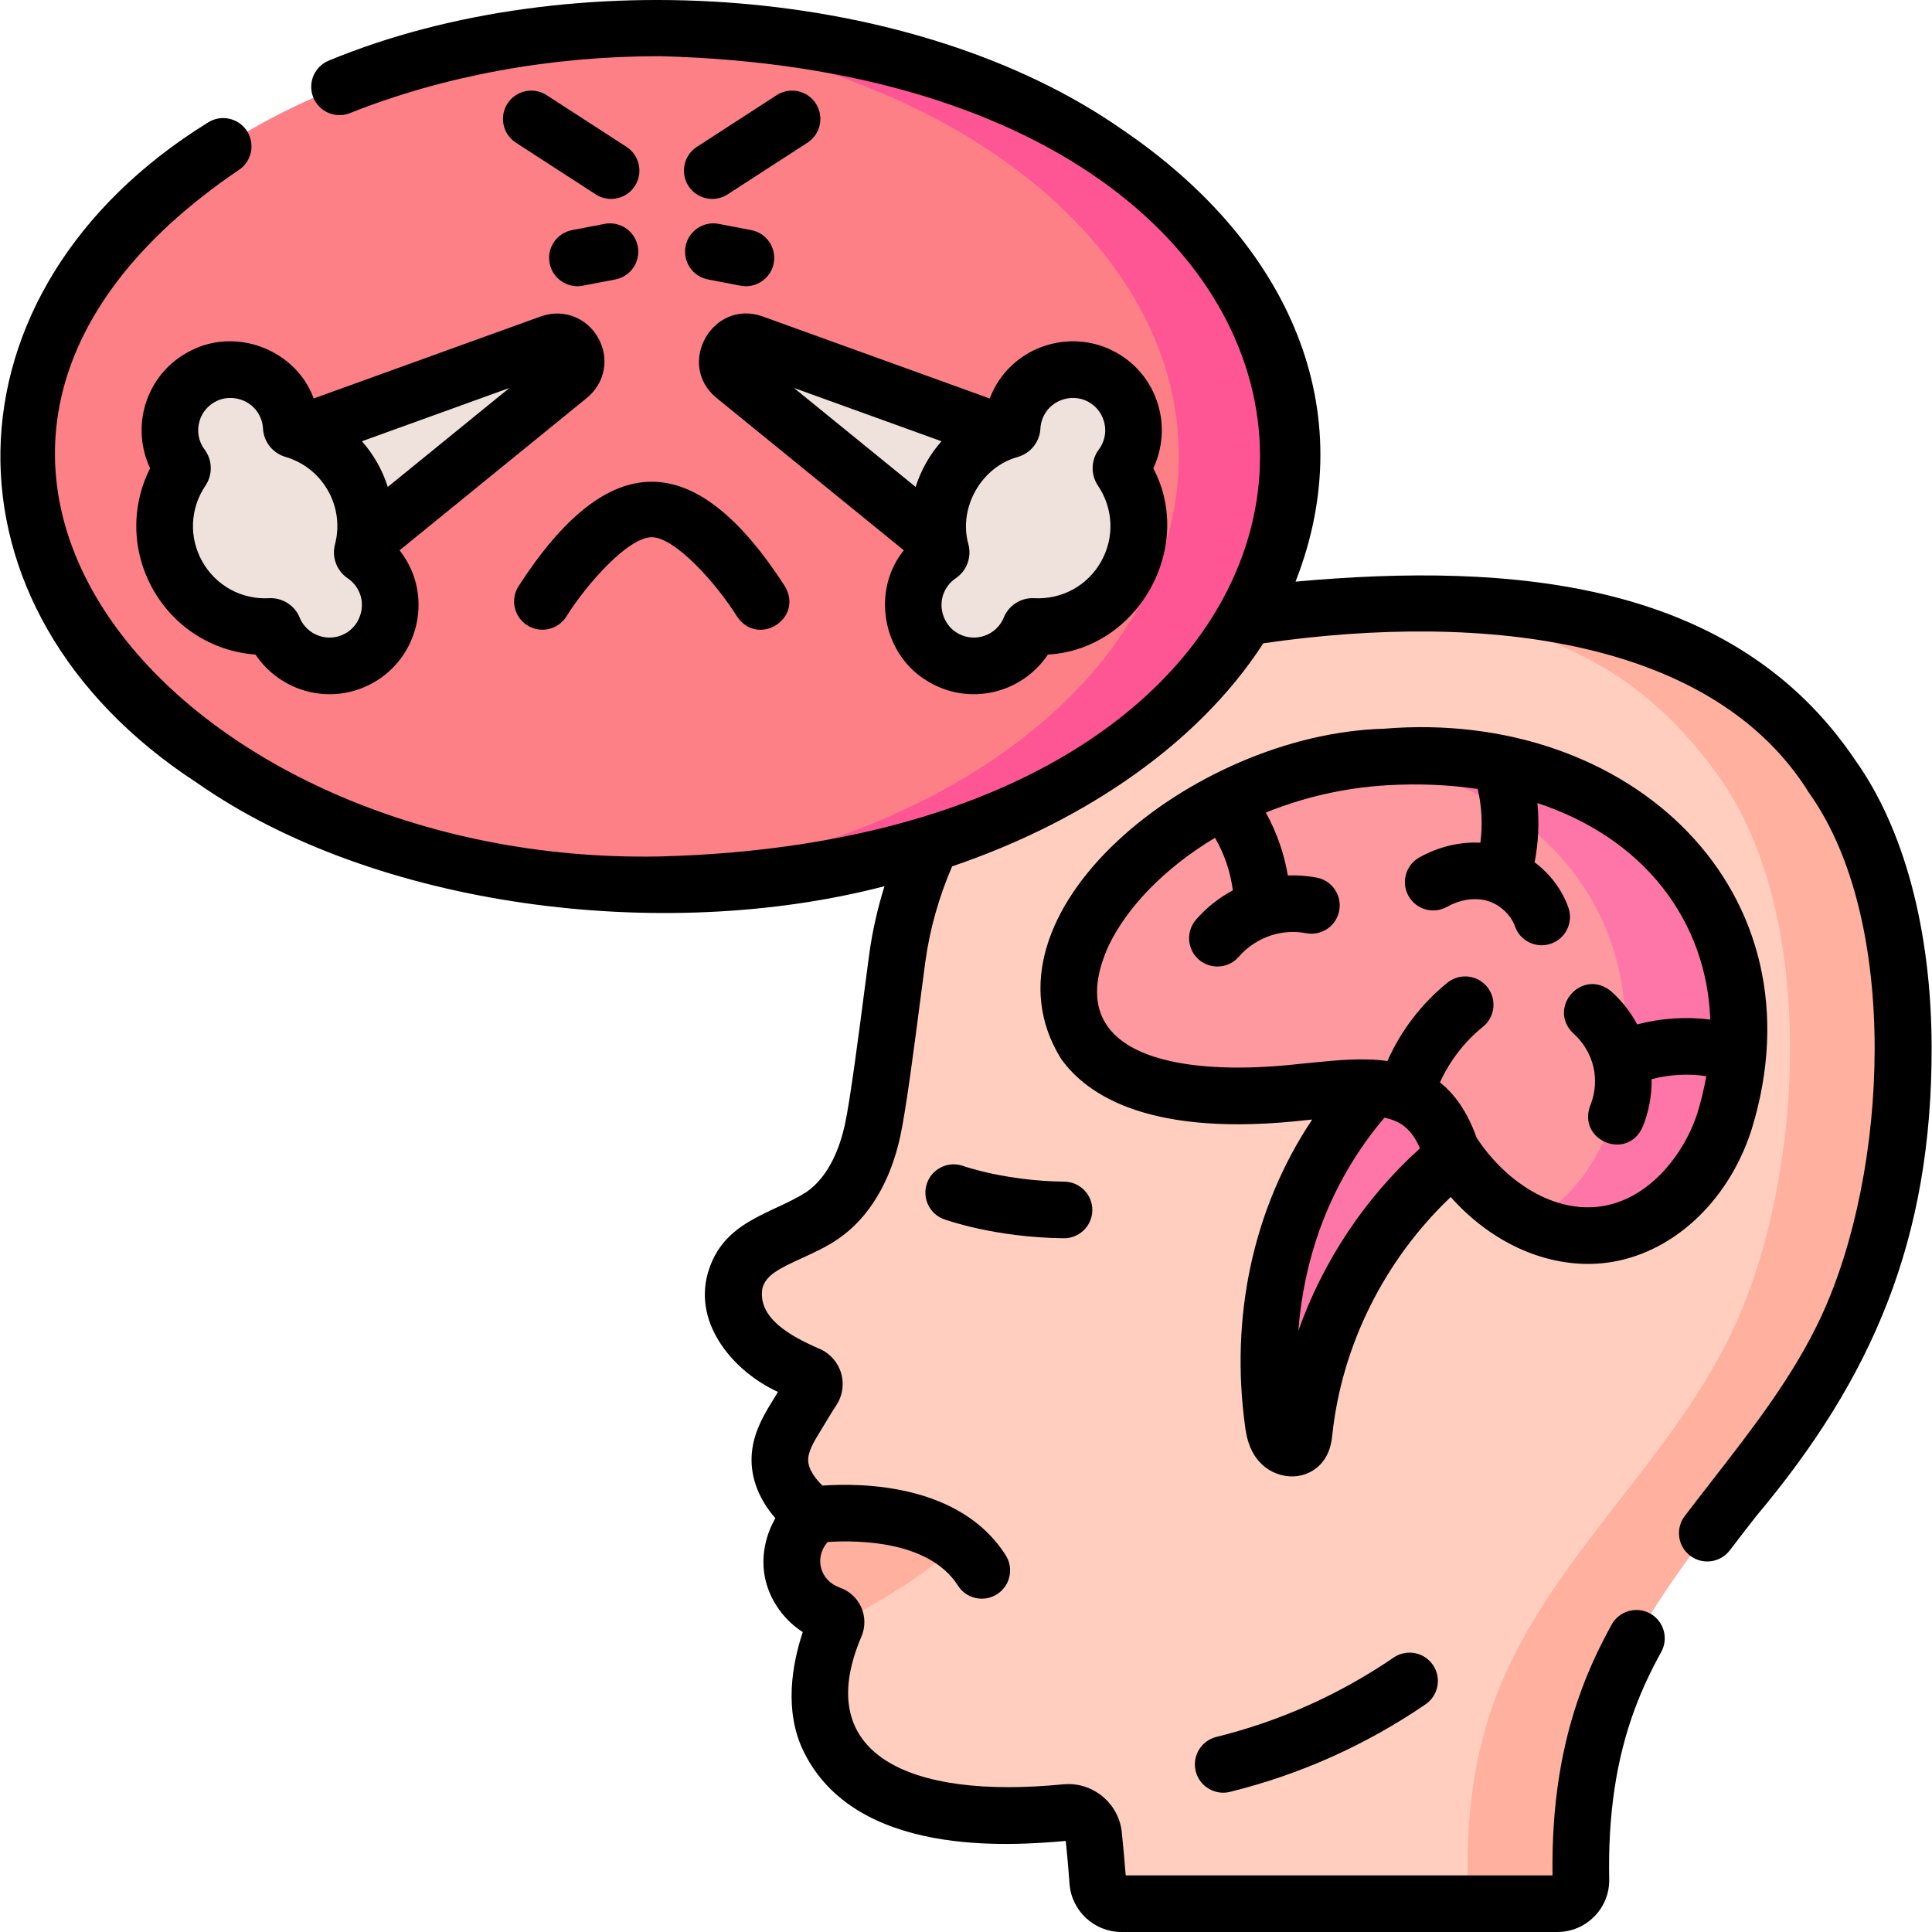
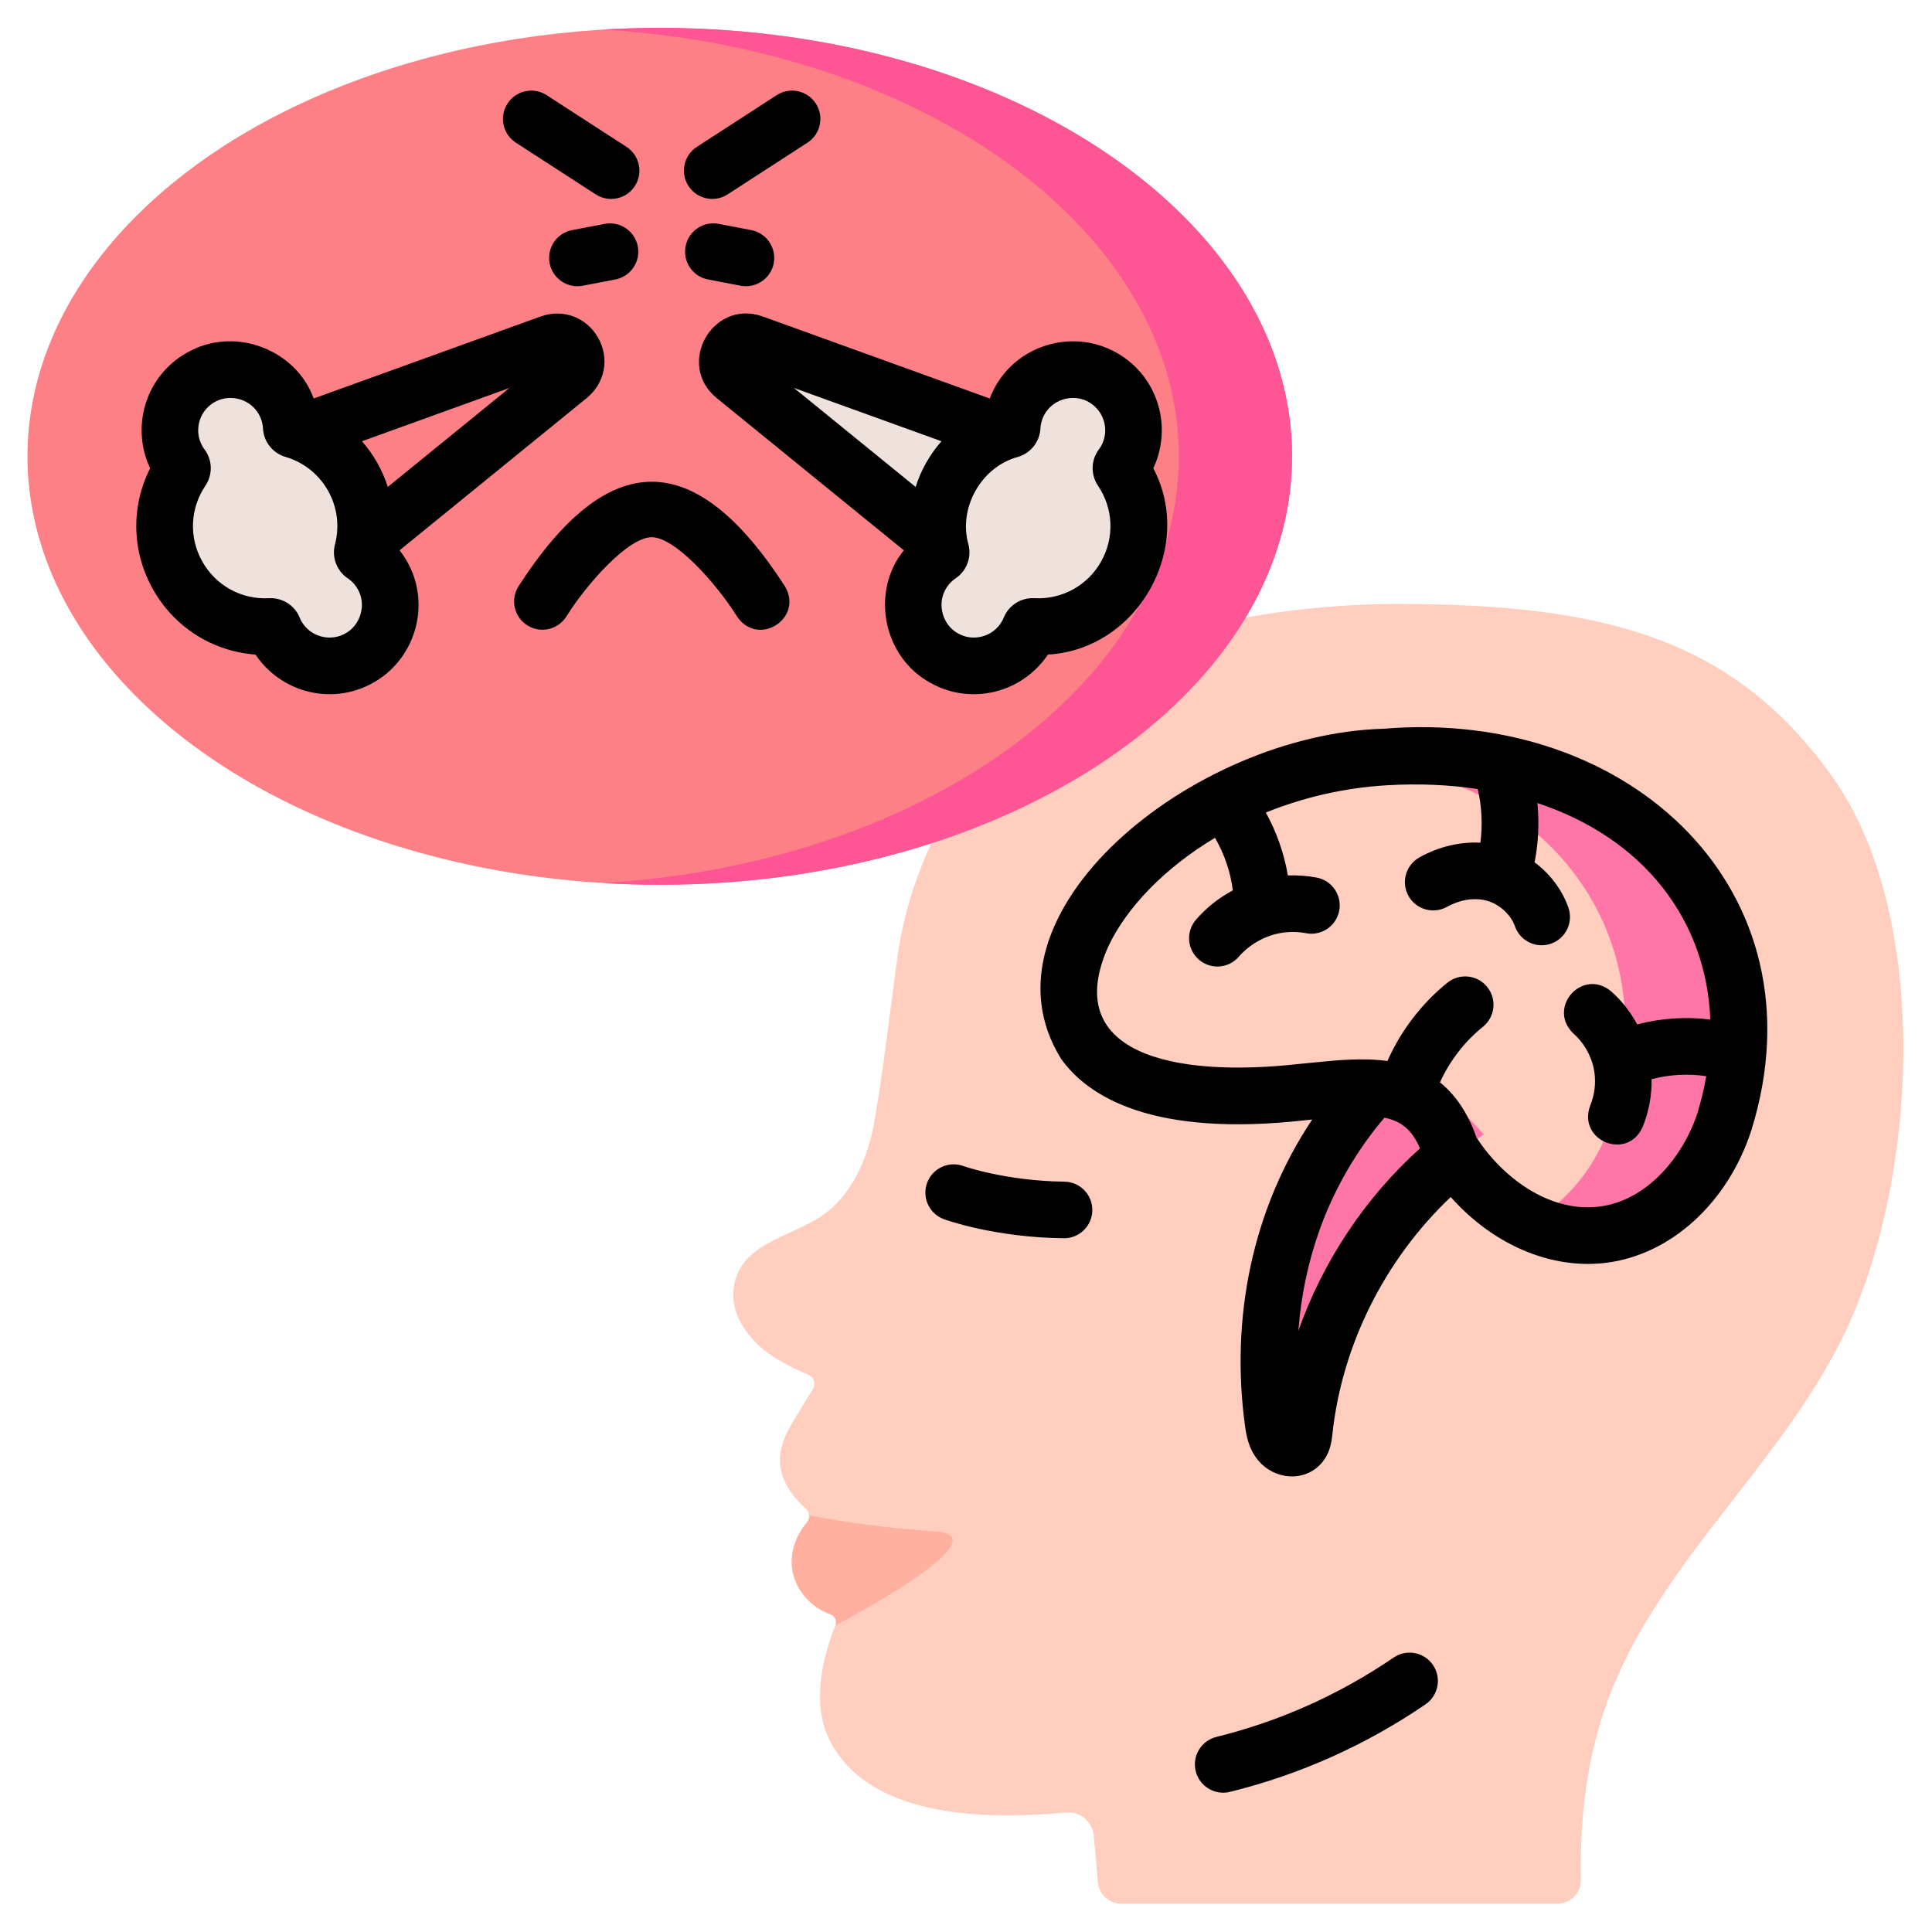
<svg xmlns="http://www.w3.org/2000/svg" id="Layer_1" height="512" viewBox="0 0 511.881 511.881" width="512">
  <g>
    <path d="m485.45 205.78c-26.099-36.576-60.12-45.757-115.26-45.757-28.385 0-66.615 5.773-89.653 22.414s-38.87 42.993-42.78 71.208c-1.216 8.77-4.685 37.426-6.607 46.068s-5.965 17.259-13.225 22.29c-8.165 5.658-20.363 7.052-23.163 17.33-1.044 3.834-.332 7.938 1.641 11.387 3.99 6.973 10.792 10.536 17.753 13.536 1.521.656 2.087 2.532 1.174 3.915-1.618 2.45-3.143 5.119-4.612 7.487-2.017 3.25-3.925 6.763-4.088 10.588-.224 5.255 2.899 10 6.913 13.527 1.085.953 1.148 2.586.201 3.676-3.232 3.721-4.792 9.018-3.553 13.759 1.264 4.836 5.119 8.865 9.81 10.492 1.232.428 1.84 1.742 1.343 2.948-2.246 5.45-6.931 19.319-1.718 30.041 10.863 22.344 45.029 21.114 62.865 19.528 3.641-.324 6.875 2.33 7.261 5.978.436 4.114.8 8.249 1.105 12.396.24 3.267 2.966 5.791 6.242 5.791h115.495c3.491 0 6.333-2.854 6.263-6.344-.329-16.326 1.531-32.422 7.223-47.786 13.586-36.671 46.751-62.807 63.237-98.261 18.956-40.768 22.232-109.636-3.867-146.211z" fill="#ffcebf" />
    <path d="m221.34 430.653c.5-1.21-.11-2.53-1.34-2.96-4.69-1.62-8.54-5.65-9.81-10.49-1.24-4.74.32-10.03 3.55-13.75.49-.56.71-1.27.66-1.96 0 0 14.25 3 33.33 4.24 19.08 1.23-26.39 24.92-26.39 24.92z" fill="#ffb09e" />
-     <path d="m485.45 205.78c-26.099-36.576-60.12-45.757-115.26-45.757-4.015 0-8.231.12-12.569.366 45.083 1.994 74.6 12.838 97.829 45.391 26.099 36.576 22.823 105.443 3.867 146.21-16.486 35.454-49.651 61.59-63.237 98.261-6.428 17.351-7.969 35.635-6.989 54.13h23.504c3.491 0 6.333-2.854 6.263-6.344-.329-16.326 1.531-32.422 7.223-47.786 13.586-36.671 46.751-62.807 63.237-98.261 18.955-40.767 22.231-109.635-3.868-146.21z" fill="#ffb09e" />
    <path d="m373.382 279.194c-14.043 11.468-24.666 26.968-30.786 44.035s-7.777 35.647-5.292 53.607c.263 1.9.618 3.9 1.864 5.359s3.685 2.069 5.091.764c.969-.899 1.144-2.341 1.284-3.655 3.358-31.49 21.264-61.13 47.576-78.753z" fill="#fe76a8" />
-     <path d="m345.4 289.307c-106.713 12.21-60.819-83.887 21.619-88.739 68.176-4.012 106.336 43.002 89.829 96.708-4.793 14.7-16.884 27.961-32.23 29.859-16.417 2.024-31.855-8.932-40.231-22.506-6.622-19.929-21.797-16.929-38.987-15.322z" fill="#fe99a0" />
    <g>
      <path d="m367.019 200.568c-2.394.141-4.754.366-7.084.656 53.527 6.571 81.464 48.707 66.913 96.052-3.608 11.066-11.352 21.314-21.507 26.516 5.982 2.819 12.546 4.173 19.276 3.344 15.347-1.898 27.437-15.159 32.23-29.859 16.508-53.707-21.652-100.721-89.828-96.709z" fill="#fe76a8" />
    </g>
    <ellipse cx="174.803" cy="120.9" fill="#fd8087" rx="167.524" ry="113.519" />
    <path d="m174.803 7.381c-5.057 0-10.057.161-15 .458 85.491 5.142 152.524 53.793 152.524 113.061s-67.032 107.919-152.524 113.061c4.943.297 9.943.458 15 .458 92.521 0 167.524-50.824 167.524-113.519s-75.003-113.519-167.524-113.519z" fill="#fe5694" />
    <g fill="#efe2dd">
-       <path d="m85.561 152.658-6.486-8.237c-3.614-4.589-6.507-9.702-8.579-15.164l-3.719-9.802 79.012-28.548c5.388-1.947 9.384 5.116 4.94 8.731z" />
      <path d="m101.996 153.754c-1.293-2.862-3.286-5.139-5.667-6.747-.281-.19-.411-.527-.325-.855 1.698-6.469.977-13.579-2.576-19.859-3.553-6.281-9.276-10.56-15.695-12.437-.325-.095-.547-.38-.565-.719-.152-2.869-1.078-5.75-2.864-8.333-4.49-6.49-13.284-8.735-20.349-5.22-8.323 4.142-11.375 14.349-6.857 22.335.329.581.697 1.125 1.088 1.645.205.273.215.638.024.92-5.474 8.105-6.262 18.932-1.119 28.022s14.829 13.992 24.595 13.475c.341-.018.648.179.776.495.244.603.521 1.198.85 1.78 4.518 7.986 14.839 10.628 22.676 5.628 6.654-4.245 9.258-12.939 6.008-20.13z" />
      <path d="m259.776 152.658 6.486-8.237c3.614-4.589 6.507-9.702 8.579-15.164l3.719-9.802-79.012-28.548c-5.388-1.947-9.384 5.116-4.94 8.731z" />
      <path d="m243.34 153.754c1.293-2.862 3.286-5.139 5.667-6.747.281-.19.411-.527.325-.855-1.698-6.469-.977-13.579 2.576-19.859 3.553-6.281 9.276-10.56 15.695-12.437.325-.095.547-.38.565-.719.152-2.869 1.078-5.75 2.864-8.333 4.49-6.49 13.284-8.735 20.349-5.22 8.323 4.142 11.375 14.349 6.857 22.335-.329.581-.697 1.125-1.088 1.645-.205.273-.215.638-.024.92 5.474 8.105 6.262 18.932 1.119 28.022s-14.829 13.992-24.595 13.475c-.341-.018-.648.179-.776.495-.244.603-.521 1.198-.85 1.78-4.518 7.986-14.839 10.628-22.676 5.628-6.653-4.245-9.258-12.939-6.008-20.13z" />
    </g>
    <g>
      <path d="m137.346 155.378c-2.19 3.513-1.119 8.133 2.392 10.326s8.136 1.125 10.333-2.384c5.507-8.798 16.425-20.986 22.597-20.986 6.173 0 17.09 12.188 22.594 20.98 5.535 8.268 17.708.607 12.729-7.936-23.925-37.069-46.82-36.907-70.645 0z" />
      <path d="m165.99 38.912-21.153-13.7c-3.476-2.252-8.12-1.259-10.372 2.218s-1.259 8.121 2.218 10.372l21.153 13.7c3.427 2.234 8.106 1.287 10.372-2.218 2.252-3.477 1.259-8.121-2.218-10.372z" />
      <path d="m205.78 25.212-21.153 13.7c-3.477 2.251-4.47 6.896-2.218 10.372 2.266 3.505 6.945 4.451 10.372 2.218l21.153-13.7c3.477-2.251 4.47-6.896 2.218-10.372-2.25-3.477-6.895-4.469-10.372-2.218z" />
      <path d="m168.979 65.267c-.78-4.068-4.711-6.731-8.778-5.954l-8.627 1.654c-4.068.78-6.733 4.709-5.954 8.778.761 4.093 4.809 6.746 8.778 5.954l8.627-1.654c4.068-.78 6.734-4.71 5.954-8.778z" />
      <path d="m196.219 75.699c3.968.793 8.016-1.861 8.778-5.954.78-4.068-1.886-7.998-5.954-8.778l-8.627-1.654c-4.069-.783-7.998 1.886-8.778 5.954s1.886 7.998 5.954 8.778z" />
      <path d="m50.613 92.869c-5.867 2.92-10.153 7.97-12.067 14.221-1.716 5.607-1.261 11.701 1.226 16.98-5.113 10.116-4.898 22.073.791 32.13s15.827 16.4 27.132 17.228c3.243 4.85 8.232 8.379 13.923 9.796 6.29 1.573 12.87.521 18.405-3.018 9.804-6.256 13.591-18.957 8.807-29.542-.791-1.749-1.796-3.371-2.961-4.861l49.592-40.348c4.855-3.95 6.094-10.514 3.011-15.962-3.082-5.448-9.344-7.768-15.233-5.641l-60.127 21.725c-4.653-12.821-20.359-18.922-32.499-12.708zm52.126 36.144c-1.378-4.408-3.779-8.651-6.847-12.103l39.079-14.12zm-34.604-19.942c.939 1.357 1.458 2.858 1.542 4.455.183 3.514 2.572 6.54 5.95 7.528 4.806 1.405 8.809 4.577 11.272 8.932 2.464 4.355 3.121 9.42 1.849 14.266-.89 3.398.47 7.003 3.384 8.971 1.331.898 2.35 2.116 3.029 3.62 1.706 3.774.297 8.483-3.207 10.719-2.02 1.289-4.403 1.682-6.712 1.107-2.312-.575-4.23-2.033-5.402-4.106-.144-.255-.283-.549-.426-.901-1.322-3.283-4.62-5.361-8.124-5.169-7.305.394-14.075-3.322-17.671-9.678s-3.287-14.07.806-20.132c1.98-2.932 1.881-6.801-.245-9.626-1.639-2.184-2.082-4.98-1.291-7.575.697-2.275 2.262-4.116 4.407-5.183 3.721-1.852 8.483-.634 10.839 2.772z" />
      <path d="m306.79 107.091c-1.914-6.251-6.199-11.301-12.066-14.221-10.415-5.183-23.25-1.887-29.858 7.667-1.092 1.578-1.964 3.276-2.641 5.042l-60.128-21.725c-13.285-4.766-23.145 12.678-12.222 21.603l49.592 40.347c-8.593 10.594-5.734 27.196 5.847 34.403 5.535 3.538 12.115 4.59 18.405 3.017 5.691-1.417 10.68-4.947 13.923-9.796 23.783-1.335 39.028-28.291 27.923-49.358 2.486-5.277 2.942-11.371 1.225-16.979zm-57.345 9.819c-3.068 3.452-5.469 7.695-6.847 12.103l-32.231-26.223zm42.273 31.904c-3.596 6.357-10.369 10.059-17.67 9.679-3.529-.206-6.797 1.89-8.125 5.169-.143.351-.282.646-.426.901-1.172 2.072-3.09 3.53-5.402 4.105-2.309.575-4.693.182-6.712-1.106-3.504-2.236-4.913-6.945-3.207-10.719.68-1.504 1.699-2.722 3.035-3.624 2.91-1.968 4.267-5.572 3.377-8.971-2.75-9.701 3.391-20.556 13.125-23.195 3.375-.988 5.765-4.013 5.947-7.52.084-1.604.604-3.105 1.542-4.462 2.357-3.406 7.119-4.624 10.839-2.771 2.145 1.067 3.71 2.908 4.406 5.183.698 2.278.436 4.673-.737 6.746-.144.254-.325.525-.551.827-2.128 2.827-2.228 6.696-.248 9.628 4.094 6.06 4.403 13.774.807 20.13z" />
-       <path d="m491.556 201.423c-32.055-47.66-90.893-52.507-148.303-47.321 17.809-45.399-1.508-89.558-45.784-119.681-54.828-38.404-146.292-44.876-210.293-18.389-3.848 1.534-5.723 5.897-4.188 9.745s5.898 5.724 9.745 4.188c24.742-9.867 53.121-15.083 82.071-15.083 212.046 5.462 212.061 206.574-.002 212.039-127.552 2.464-221.808-107.114-111.596-181.84 3.477-2.248 4.472-6.892 2.222-10.369-2.25-3.478-6.893-4.471-10.371-2.223-71.913 44.508-73.628 128.845-2.916 174.891 47.043 32.974 123.161 42.818 182.203 27.416-1.827 5.849-3.183 11.804-4.017 17.819-.291 2.098-.71 5.327-1.206 9.147-1.459 11.243-3.901 30.062-5.294 36.321-1.284 5.772-4.091 13.537-10.175 17.753-9.418 5.988-22.133 7.556-26.127 21.524-3.835 13.726 7.113 26.178 18.586 31.43-.074.122-.147.244-.22.365-.523.871-1.039 1.728-1.547 2.546-2.566 4.136-4.974 8.722-5.208 14.222-.243 5.693 1.97 11.368 6.296 16.323-2.984 5.174-3.947 11.314-2.498 16.856 1.429 5.467 5 10.248 9.757 13.314-2.791 8.432-5.044 20.787.188 31.55 13.714 28.209 54.829 25.084 69.494 23.788.38 3.667.717 7.492 1.002 11.383.524 7.145 6.552 12.742 13.722 12.742h115.496c3.735 0 7.231-1.469 9.845-4.136 2.6-2.653 3.991-6.154 3.916-9.859-.344-17.099 1.866-31.828 6.757-45.03 1.853-5 4.15-9.959 7.025-15.164 2.003-3.626.688-8.189-2.938-10.192-3.625-2.001-8.188-.687-10.191 2.938-3.241 5.868-5.846 11.496-7.961 17.207-5.429 14.653-7.955 30.77-7.711 49.236h-113.085c-.299-3.925-.648-7.78-1.04-11.477-.812-7.662-7.71-13.336-15.384-12.658-41.505 4.105-66.884-8.206-53.548-39.24 1.017-2.468.977-5.271-.112-7.69-1.092-2.426-3.171-4.322-5.707-5.202-5.112-1.813-6.87-7.772-3.197-12.061 8.067-.521 26.963-.355 34.533 11.546 2.237 3.524 6.91 4.507 10.354 2.303 3.495-2.223 4.526-6.858 2.303-10.354-11.988-18.846-37.916-19.175-48.54-18.442-1.512-1.443-3.911-4.197-3.789-7.042.087-2.047 1.478-4.551 2.967-6.952.543-.876 1.094-1.792 1.654-2.723.93-1.546 1.892-3.145 2.844-4.586 1.66-2.514 2.117-5.613 1.255-8.503-.864-2.893-2.948-5.237-5.72-6.432-7.788-3.371-16.464-8.186-15.126-16.064.943-3.462 4.425-5.198 10.497-7.969 3.228-1.473 6.565-2.996 9.701-5.168 7.972-5.525 13.6-14.801 16.274-26.826 1.539-6.917 3.844-24.679 5.527-37.648.489-3.766.902-6.949 1.189-9.018 1.187-8.567 3.578-17.009 7.082-25.128 16.491-5.609 31.743-13.048 45.2-22.167 15.898-10.773 28.43-23.284 37.244-36.939 59.713-8.636 119.654-.649 144.633 39.696 24.142 33.832 21.048 100.245 3.172 138.69-7.272 15.638-17.891 29.301-29.133 43.765-2.349 3.021-4.696 6.042-7.009 9.079-2.51 3.295-1.874 8.001 1.421 10.511 3.266 2.496 7.987 1.893 10.511-1.421 2.285-2.999 4.602-5.98 6.921-8.963 30.859-36.721 46.705-73.427 46.553-124.505-.085-30.765-7.267-57.709-20.224-75.868z" />
      <path d="m384.37 317.147c9.928 11.198 23.177 17.726 36.361 17.725 1.605 0 3.21-.097 4.808-.294 17.113-2.116 32.202-15.845 38.44-34.977.013-.041.026-.081.039-.122 19.666-63.298-32.016-111.889-97.439-106.398-50.702 1.392-109.222 49.14-85.454 87.441 7.115 9.985 24.172 20.906 65.052 16.245.499-.047.989-.097 1.485-.145-15.85 23.75-21.715 52.553-17.787 81.241.288 2.084.824 5.963 3.59 9.203 2.064 2.417 5.06 3.908 8.219 4.091 2.845.173 5.629-.788 7.677-2.701 3.051-2.831 3.449-6.563 3.64-8.357 2.528-23.707 13.873-46.351 31.369-62.952zm-39.669-35.307c-.051.005-.103.01-.154.016-34.278 3.896-63.668-2.996-50.798-31.326 4.828-10.085 14.741-20.524 28.166-28.554 2.474 4.265 4.104 9.039 4.724 13.928-3.683 1.958-7.008 4.583-9.764 7.769-2.709 3.133-2.366 7.869.767 10.579 3.119 2.7 7.86 2.376 10.579-.767 2.803-3.241 6.83-5.528 11.048-6.276 2.233-.397 4.525-.38 6.812.048 4.072.758 7.989-1.923 8.75-5.995s-1.923-7.989-5.995-8.75c-2.538-.474-5.088-.662-7.622-.563-.985-5.825-2.971-11.498-5.836-16.664 9.64-3.905 20.453-6.544 32.079-7.229 8.413-.495 16.475-.143 24.066.991 1.085 4.634 1.321 9.5.702 14.222-5.447-.278-11.052 1.055-16.15 3.896-3.618 2.017-4.917 6.584-2.9 10.203 2.017 3.618 6.584 4.916 10.203 2.9 3.254-1.814 6.782-2.448 9.935-1.786 3.578.75 6.899 3.609 8.076 6.951 1.085 3.083 3.981 5.012 7.074 5.011.826 0 1.667-.138 2.491-.428 3.907-1.375 5.959-5.658 4.583-9.565-1.677-4.763-4.877-8.941-8.946-11.986 1.014-5.188 1.26-10.472.746-15.694 13.703 4.541 25.105 12.12 33.142 22.354 7.908 10.071 12.172 22.046 12.661 34.998-6.453-.812-13.079-.368-19.365 1.29-1.776-3.301-4.116-6.298-6.904-8.767-7.661-6.327-17.148 4.395-9.945 11.229 2.973 2.634 4.987 6.4 5.526 10.335.399 2.917.01 5.931-1.127 8.719-3.461 9.257 9.827 14.755 13.889 5.666 1.649-4.043 2.446-8.359 2.376-12.665 4.703-1.248 9.674-1.525 14.486-.801-.572 3.261-1.361 6.558-2.379 9.879-3.654 11.147-13.101 23.087-25.999 24.682-13.322 1.64-25.806-7.913-32.502-18.32-2.407-6.811-5.76-11.458-9.682-14.603 2.577-5.664 6.519-10.806 11.388-14.726 3.227-2.597 3.736-7.318 1.139-10.545-2.597-3.226-7.317-3.737-10.545-1.139-6.832 5.5-12.36 12.754-15.898 20.754-6.471-.899-13.287-.224-19.504.396-1.12.113-2.251.226-3.393.333zm-.701 70.745c.701-9.249 2.596-18.292 5.655-26.824 3.879-10.817 9.805-21.019 17.148-29.625 4.53.908 7.314 3.269 9.422 8.116-14.616 13.176-25.727 29.972-32.225 48.333z" />
      <path d="m369.234 439.17c-14.34 9.795-30.136 16.868-46.948 21.02-4.021.993-6.476 5.059-5.483 9.08.978 4.053 5.165 6.483 9.08 5.483 18.557-4.583 35.989-12.388 51.813-23.197 3.42-2.336 4.299-7.003 1.962-10.423-2.337-3.422-7.004-4.302-10.424-1.963z" />
      <path d="m255.239 308.935c-3.885-1.41-8.182.59-9.603 4.473-1.423 3.89.577 8.197 4.467 9.62.539.197 13.413 4.832 31.719 5.048 4.131.052 7.542-3.268 7.588-7.411.049-4.142-3.269-7.539-7.411-7.588-15.591-.184-26.65-4.103-26.76-4.142z" />
    </g>
  </g>
</svg>